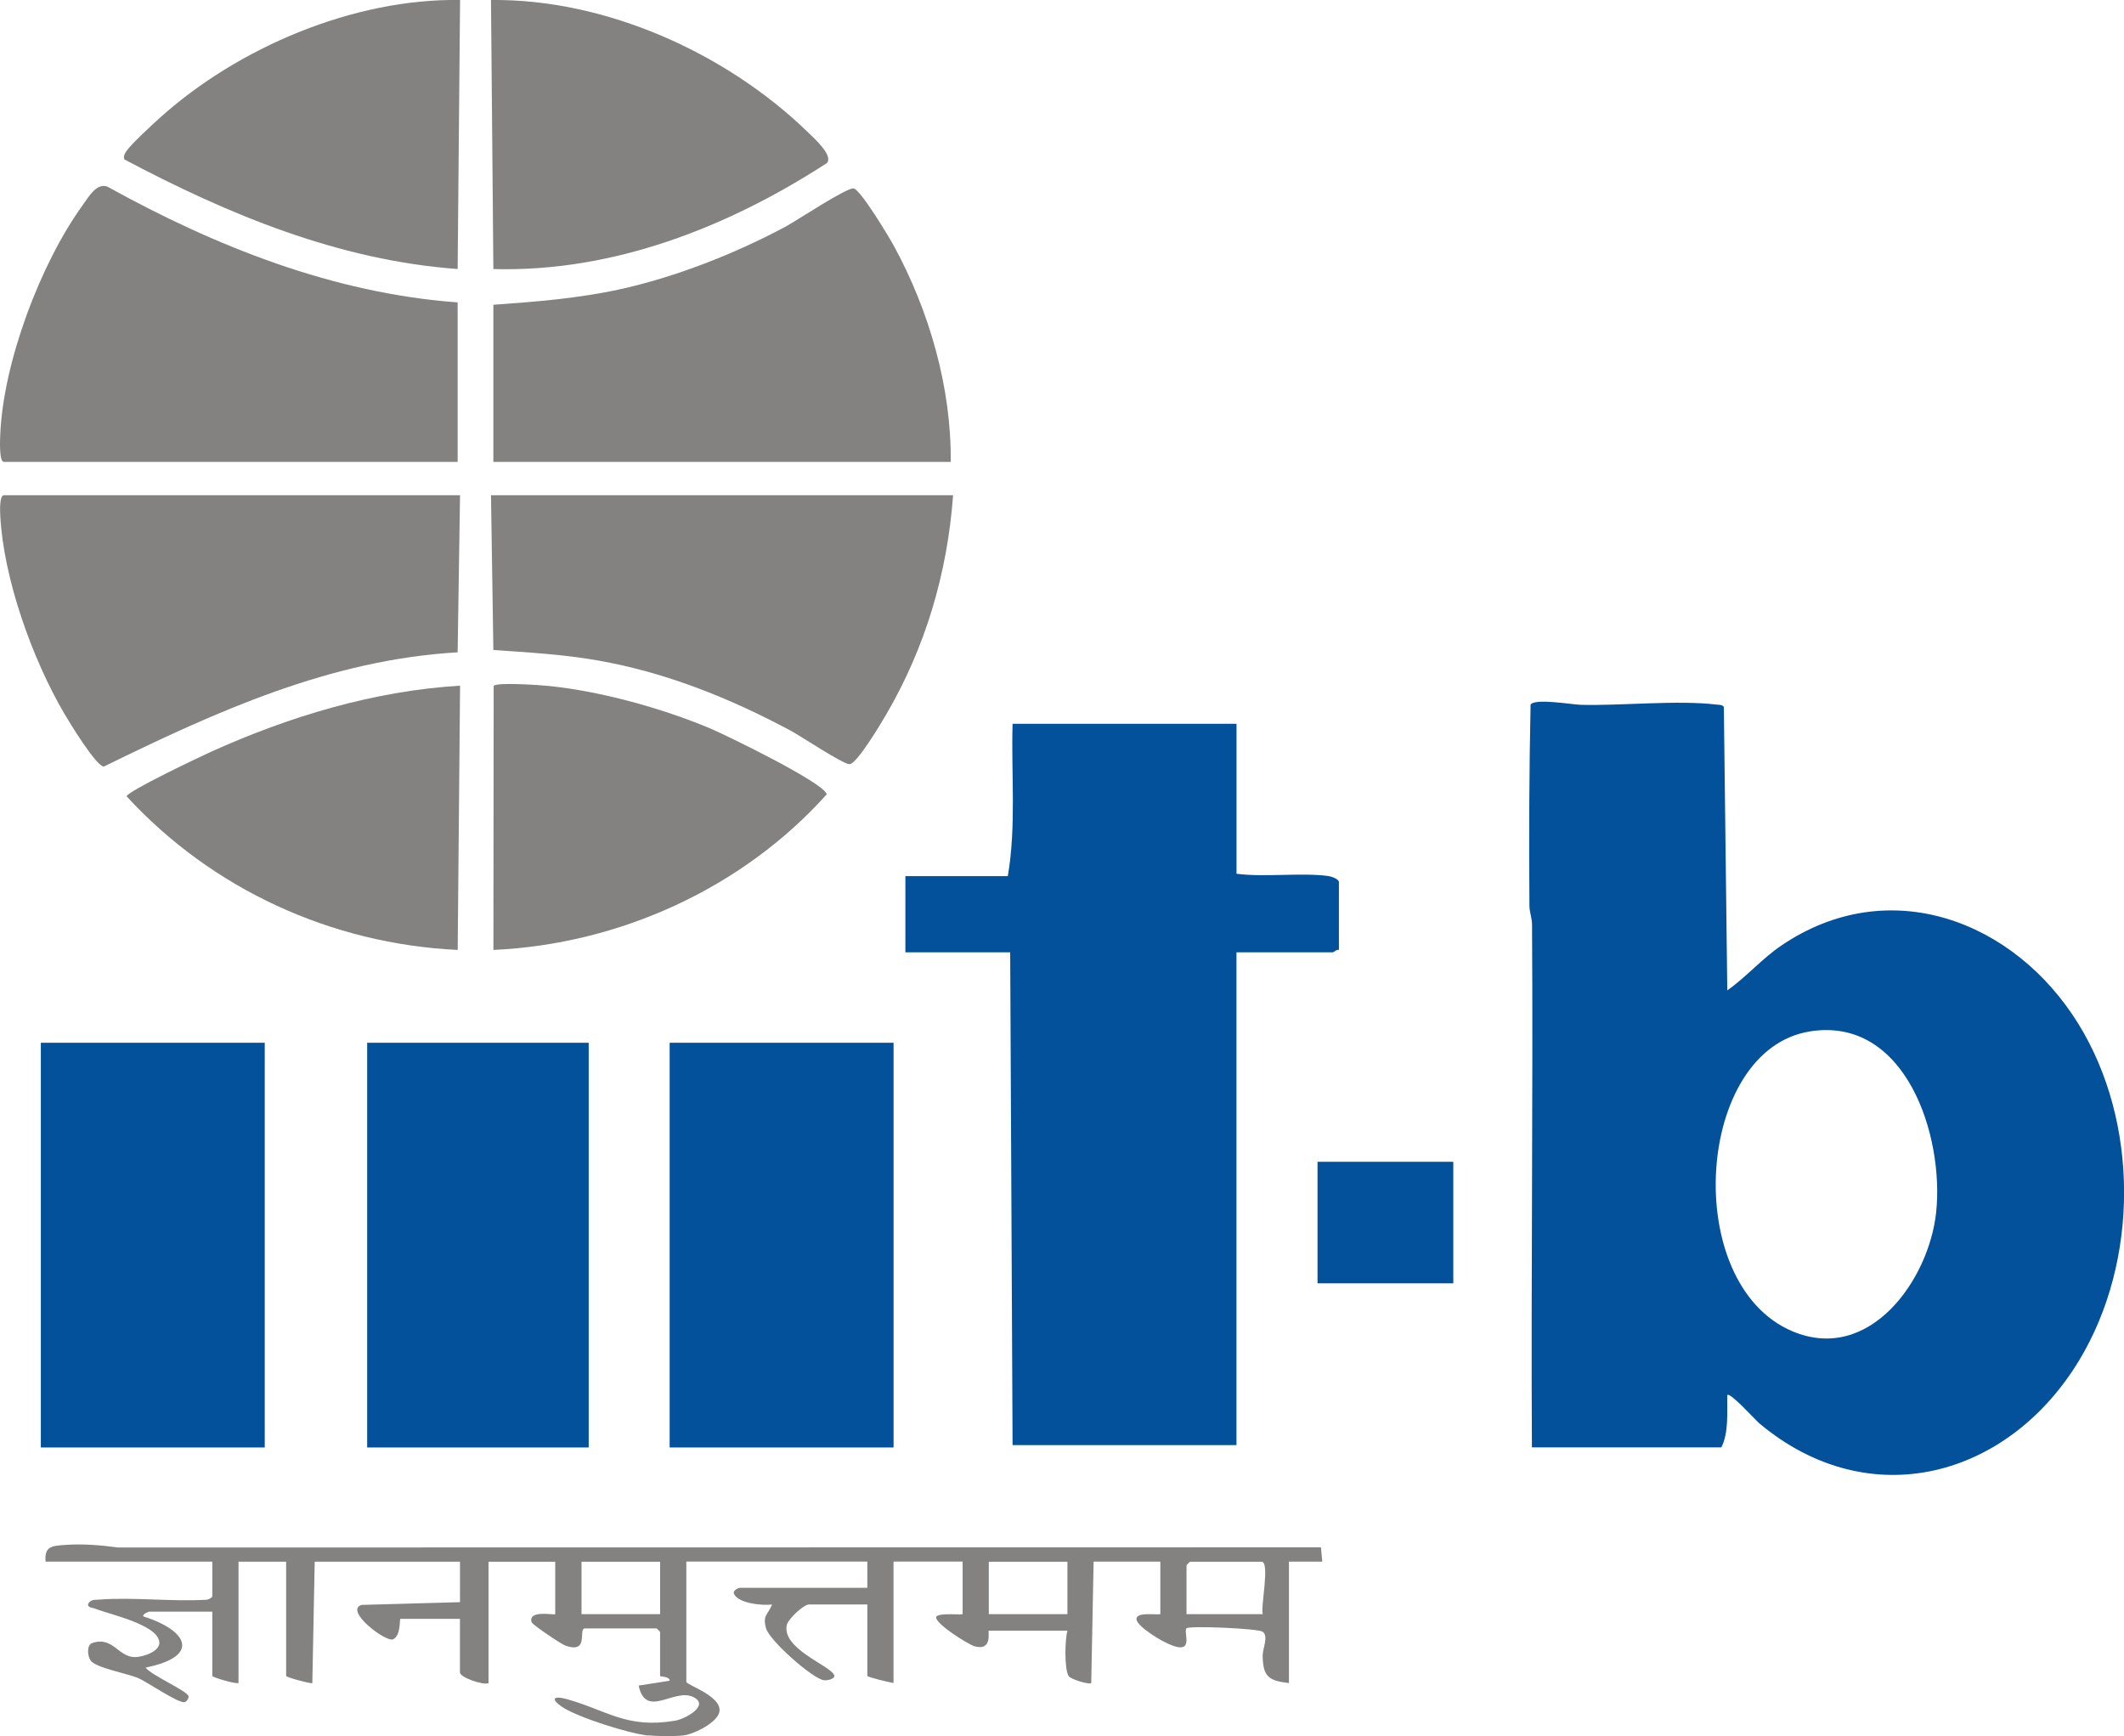
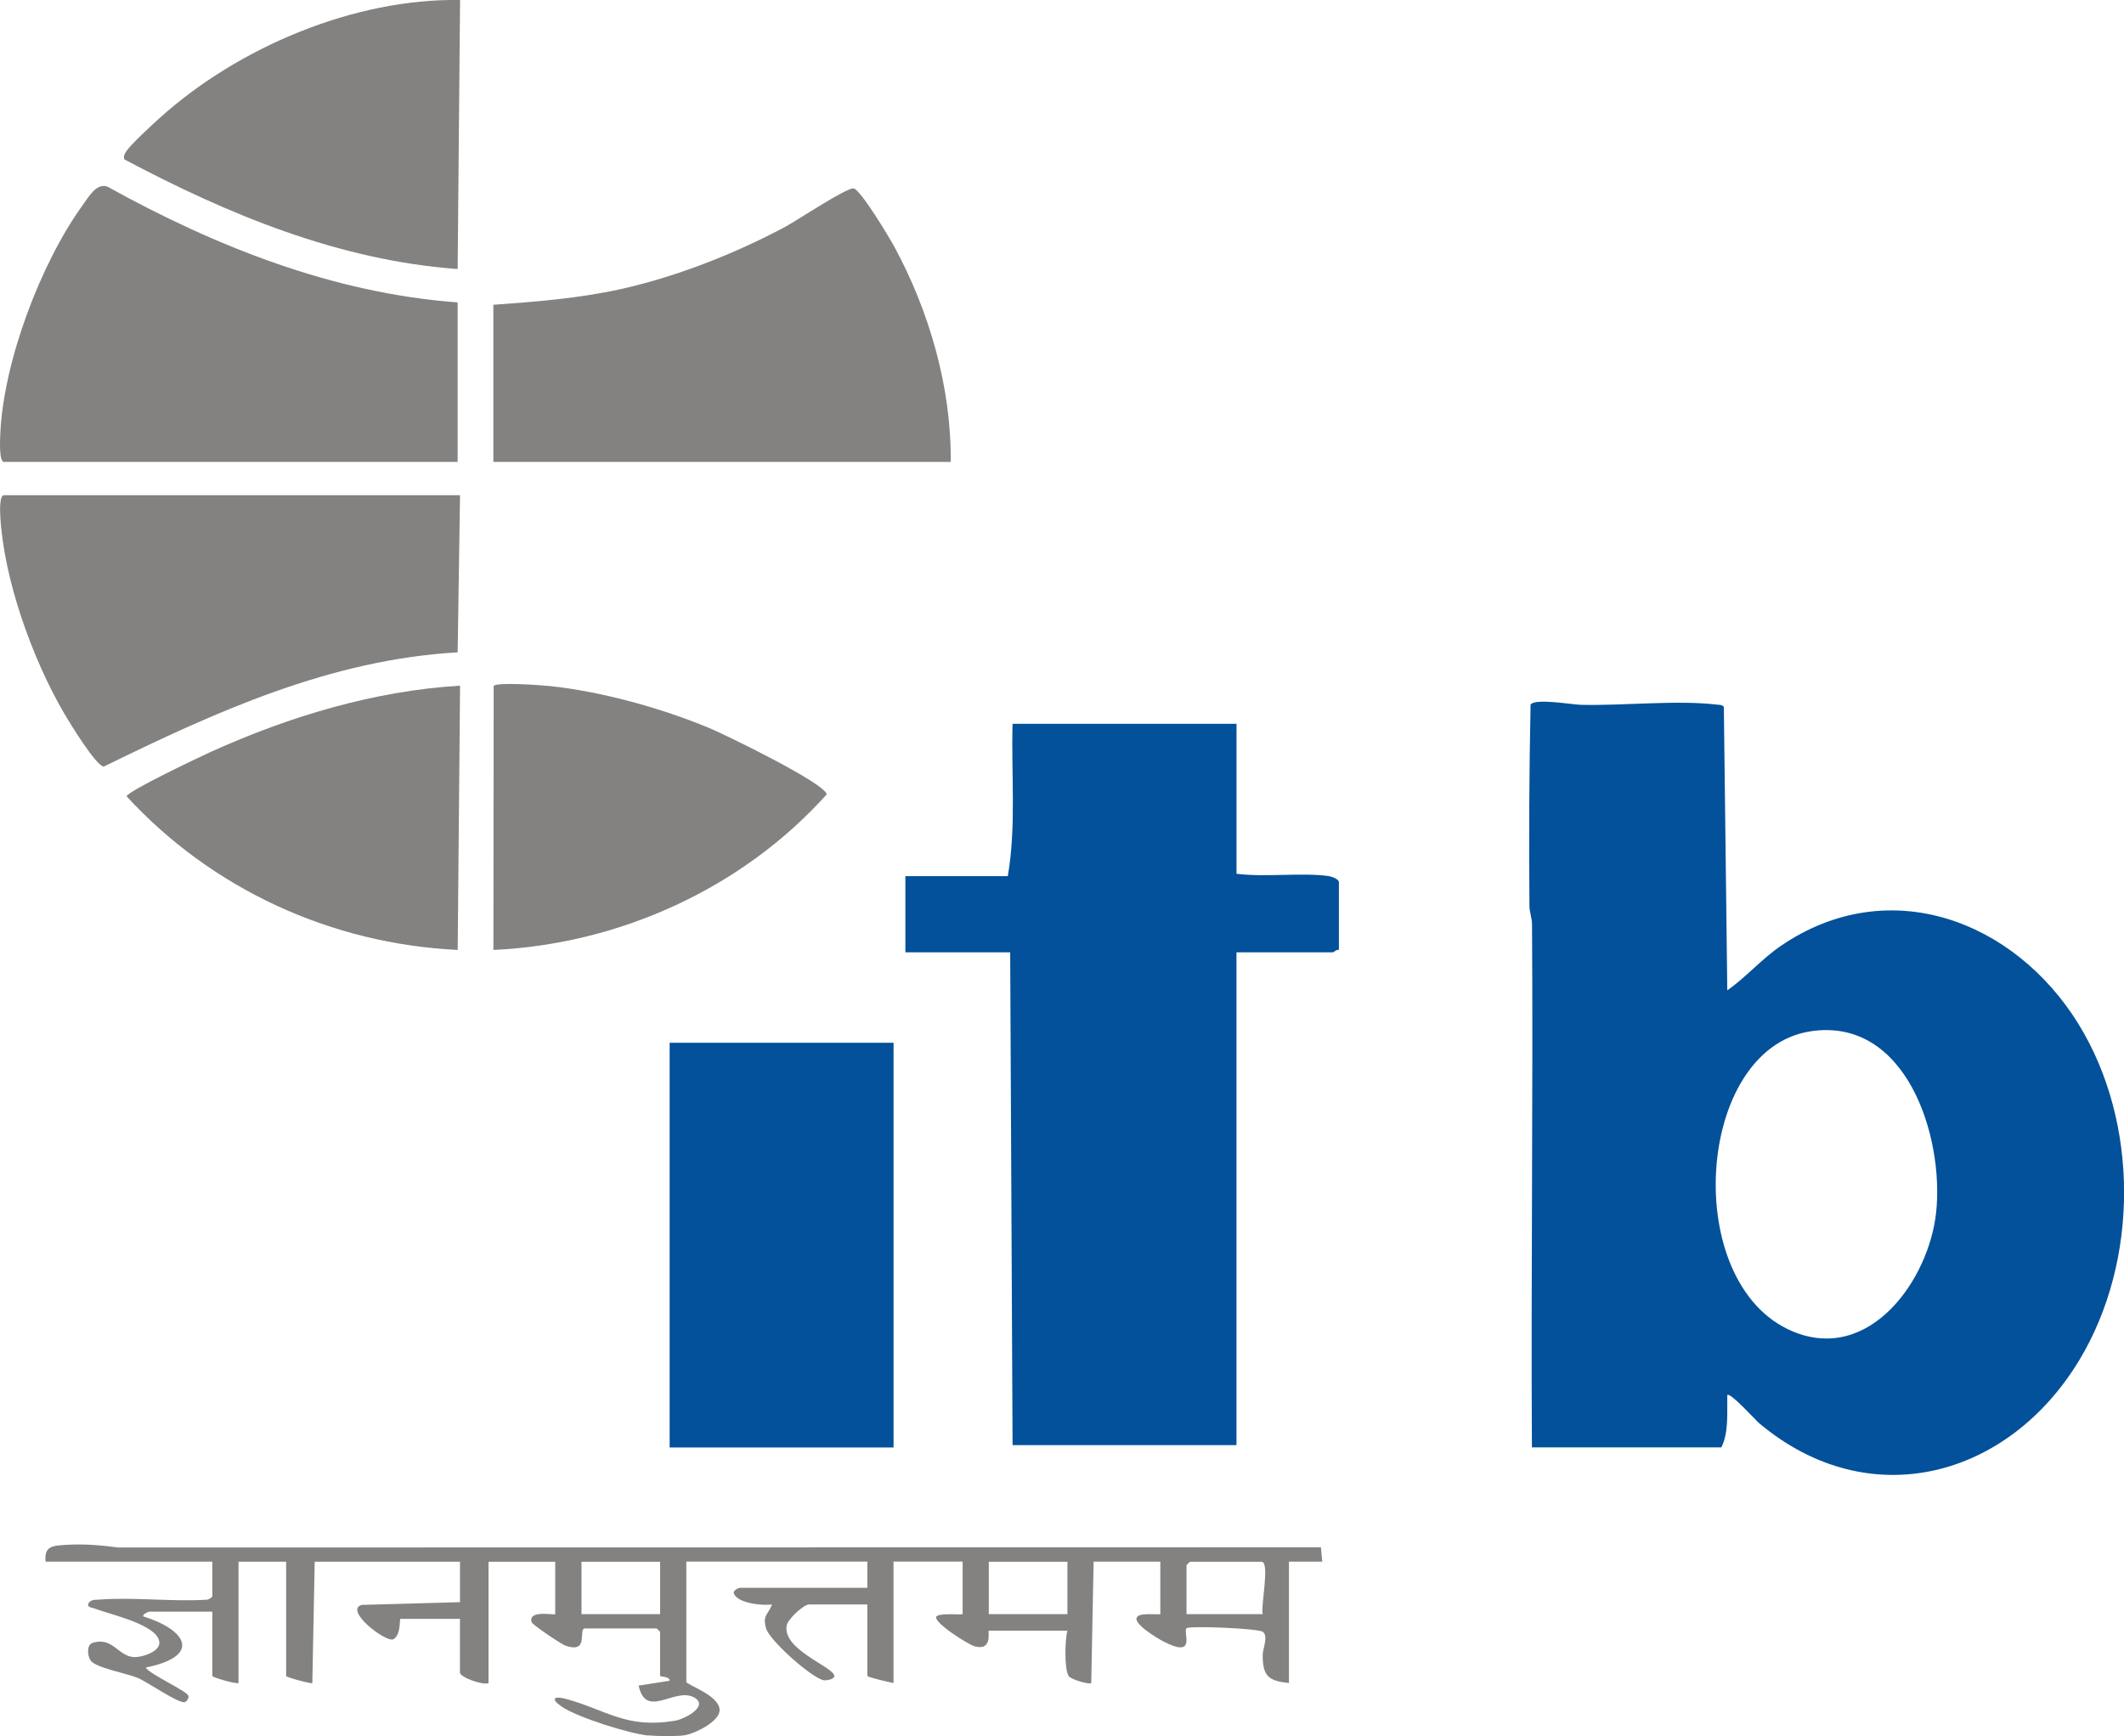
<svg xmlns="http://www.w3.org/2000/svg" id="Layer_2" data-name="Layer 2" viewBox="0 0 481.7 393.71">
  <defs>
    <style>
      .cls-1 {
        fill: #02519a;
      }

      .cls-2 {
        fill: #838280;
      }
    </style>
  </defs>
  <g id="Layer_1-2" data-name="Layer 1">
    <g>
      <path class="cls-2" d="M147.01,393.54c-4.29-.43-16.13-4.14-19.63-6.56-2.72-1.89-1.64-2.48,1.16-1.7,9.14,2.55,13.53,6.75,24.55,4.9,2.37-.4,8.07-3.54,4.05-5.41-4.31-2-10.7,5.05-12.3-2.56l7.02-1.09c.14-.96-2.16-.95-2.16-1.07v-9.99c0-.06-.75-.81-.81-.81h-16.21c-1.69,0,1.12,5.84-4.45,3.9-.98-.34-7.48-4.73-7.66-5.3-.93-2.93,5.35-1.52,5.35-1.84v-11.88h-15.13v27.53c-1.27.52-6.48-1.3-6.48-2.43v-12.15h-13.5c-.25,0,.17,3.7-1.62,4.63-1.59.83-11.2-6.51-7.21-7.79l22.34-.62v-9.18h-32.95l-.54,27.53c-.22.22-5.94-1.31-5.94-1.62v-25.91h-10.8v27.53c-.82.2-5.94-1.31-5.94-1.62v-14.58h-14.31c-.09,0-1.58.53-1.35,1.07,10.05,3.15,13.16,9.06.54,11.61,1.14,1.69,9.46,5.28,9.72,6.49.1.5-.46,1.24-.83,1.34-1.44.38-8.49-4.58-10.68-5.49-2.44-1.01-9.51-2.3-10.67-3.91-.75-1.04-.96-3.57.38-4.01,4.66-1.55,5.84,3.19,9.64,3.21,1.74,0,5.83-1.26,5.54-3.47-.52-3.99-11.35-6.22-14.59-7.53-.55-.22-1.94-.24-1.48-1.19.63-.95,1.44-.77,2.4-.85,7.83-.6,16.42.5,24.34.03.44.02,1.35-.51,1.35-.81v-7.83H10.34c-.35-3.58,1.59-3.59,4.57-3.8,3.94-.28,7.99.07,11.88.59l272.78-.04.31,3.25h-7.56v27.53c-4.62-.51-5.91-1.49-5.96-6.24-.02-1.54,1.37-4.36.03-5.38-1.02-.78-16.69-1.42-17.3-.8-.89.9,2.48,7.01-5.35,2.93-1.12-.59-7.52-4.34-5.67-5.66.85-.84,5.08-.25,5.08-.5v-11.88h-15.13l-.54,27.53c-.42.42-4.69-.84-5.14-1.61-.98-1.67-.84-8.18-.26-10.27h-17.83c-.3,0,1.01,4.71-3.25,3.54-1.38-.38-9.53-5.49-8.63-6.77.97-.89,5.94-.25,5.94-.55v-11.88h-15.67v27.53c-.69-.1-5.94-1.31-5.94-1.62v-16.19h-13.23c-1.19,0-4.77,3.29-5.05,4.72-1.05,5.31,9.63,9.05,10.72,11.21.5,1-1.69,1.35-2.31,1.25-2.64-.42-12.35-9.03-13.1-11.77-.84-3.05.43-3,1.36-5.41-2.12.3-7.72-.22-8.64-2.44-.32-.77,1.09-1.34,1.35-1.34h28.9v-5.94h-41.05v27.26c0,.7,7.65,3.06,7.54,6.48-.09,2.65-5.85,5.37-8.08,5.66-1.88.25-6.16.2-8.1,0ZM149.71,354.13h-17.83v11.88h17.83v-11.88ZM242.08,354.13h-17.83v11.88h17.83v-11.88ZM286.38,366.01c-.54-1.51,1.7-11.88-.27-11.88h-16.21c-.06,0-.81.75-.81.81v11.07h17.29Z" />
      <g>
        <path class="cls-1" d="M280.43,164.12v34.01c6.38.83,14.73-.31,20.82.51.71.1,2.4.69,2.4,1.38v15.38c-.53-.18-1.17.54-1.35.54h-21.88v111.74h-50.78l-.54-111.74h-23.77v-17.27h23.23c1.95-11.37.75-23.04,1.08-34.55h50.78Z" />
        <g>
          <rect class="cls-1" x="151.87" y="236.45" width="50.78" height="91.77" />
-           <rect class="cls-1" x="9.26" y="236.45" width="50.78" height="91.77" />
-           <rect class="cls-1" x="83.27" y="236.45" width="50.24" height="91.77" />
        </g>
      </g>
-       <rect class="cls-1" x="298.8" y="263.44" width="30.79" height="27.56" />
      <path class="cls-1" d="M347.42,328.22c-.22-39.5.28-79.02.03-118.52,0-1.54-.58-2.87-.59-4.27-.12-15.21-.06-30.51.26-45.67,1.02-1.47,9.36,0,11.36.06,9.49.24,21.85-1.13,30.84-.05.58.07,1.24-.02,1.63.53l.78,64.27c4.37-3.07,7.8-7.14,12.25-10.16,24.36-16.54,52.86-5.75,67.38,17.76,13.8,22.34,13.75,53.78.21,76.23-16.06,26.64-47.56,35.28-72.53,14.39-.84-.7-6.67-7.18-7.31-6.46-.08,3.85.37,8.51-1.35,11.87h-42.94ZM410.48,233.88c-26.01,4.1-29.39,57.22-4.01,67.98,17.47,7.41,31-11.59,32.63-26.97,1.83-17.21-6.82-44.45-28.62-41.02Z" />
      <g>
        <path class="cls-2" d="M103.79,68.57v36.17H.89c-1.13,0-.88-5.1-.83-6.23.68-16.36,9.13-38.78,18.71-52.02,1.3-1.79,3.16-5.15,5.64-4.14,24.45,13.53,51.18,24.17,79.39,26.22Z" />
        <path class="cls-2" d="M104.33,112.29l-.54,35.63c-28.9,1.66-54.77,13.43-80.24,25.9-1.72-.03-7.81-10.02-8.99-12.04C7.36,149.46.79,131.24.06,116.91c-.04-.87-.23-4.61.83-4.61h103.45Z" />
        <path class="cls-2" d="M215.61,104.74h-103.72v-35.63c9.65-.69,19.17-1.44,28.64-3.5,12.61-2.75,26.28-8.13,37.63-14.22,2.41-1.29,14.03-9.01,15.46-8.66,1.62.4,7.99,10.98,9.12,13.06,8,14.68,13.06,32.15,12.87,48.95Z" />
-         <path class="cls-2" d="M216.15,112.29c-1.29,17.69-6.29,34.57-15.23,49.83-1.08,1.85-6.6,11.12-8.25,11.16-1.48.03-11.14-6.42-13.43-7.64-13.84-7.39-28.43-13.26-44.01-15.94-7.71-1.33-15.55-1.77-23.34-2.31l-.54-35.09h104.8Z" />
-         <path class="cls-2" d="M111.89,61.01L111.35,0c26-.29,53.36,12.01,71.85,29.96,1.37,1.33,5.91,5.36,4.31,7.03-22.41,14.53-48.46,24.77-75.63,24.02Z" />
+         <path class="cls-2" d="M111.89,61.01L111.35,0Z" />
        <path class="cls-2" d="M111.9,215.4l.06-59.87c.74-.89,10.76-.17,12.57.02,11.73,1.2,25.5,5.02,36.36,9.55,3.56,1.48,26.18,12.48,26.6,15.02-19.05,21.25-46.97,33.98-75.59,35.28Z" />
        <path class="cls-2" d="M104.34,0l-.55,61c-26.93-1.94-52.08-12.39-75.6-24.86-.22-.8.08-1.26.49-1.89.98-1.5,5.95-6.07,7.58-7.54C54.03,10.73,80.25-.38,104.34,0Z" />
        <path class="cls-2" d="M104.34,155.48l-.54,59.92c-28.66-1.35-55.74-13.79-75.08-34.82,0-1.08,16.8-9.06,19.07-10.08,17.71-8.01,37.03-13.86,56.55-15.02Z" />
      </g>
    </g>
  </g>
</svg>